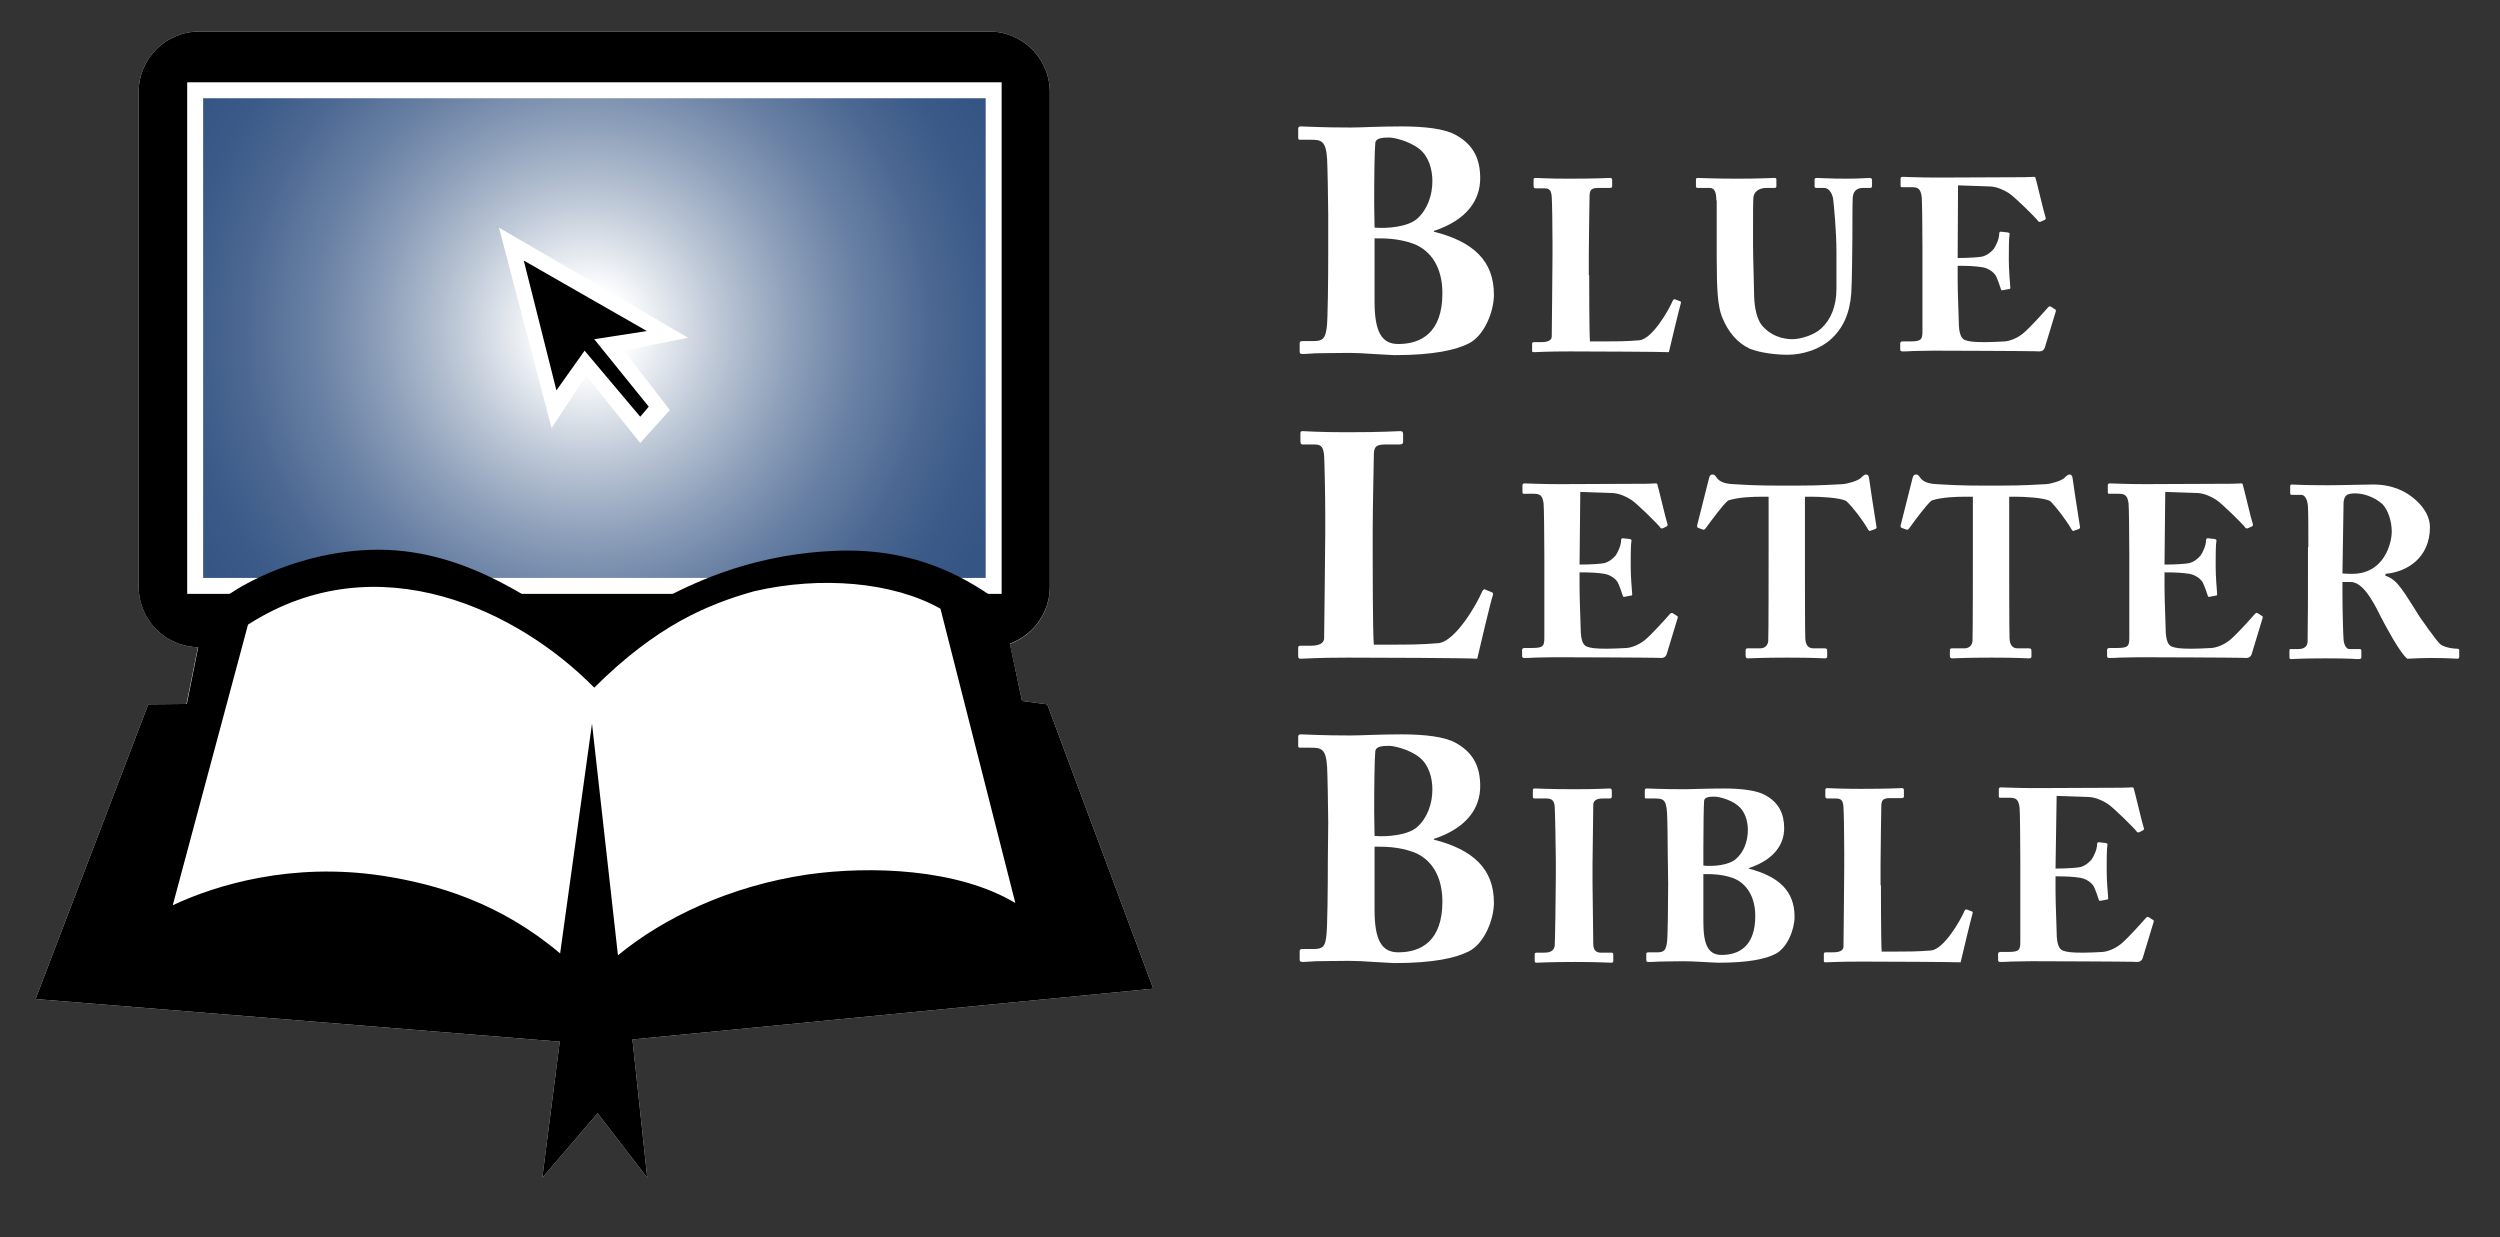
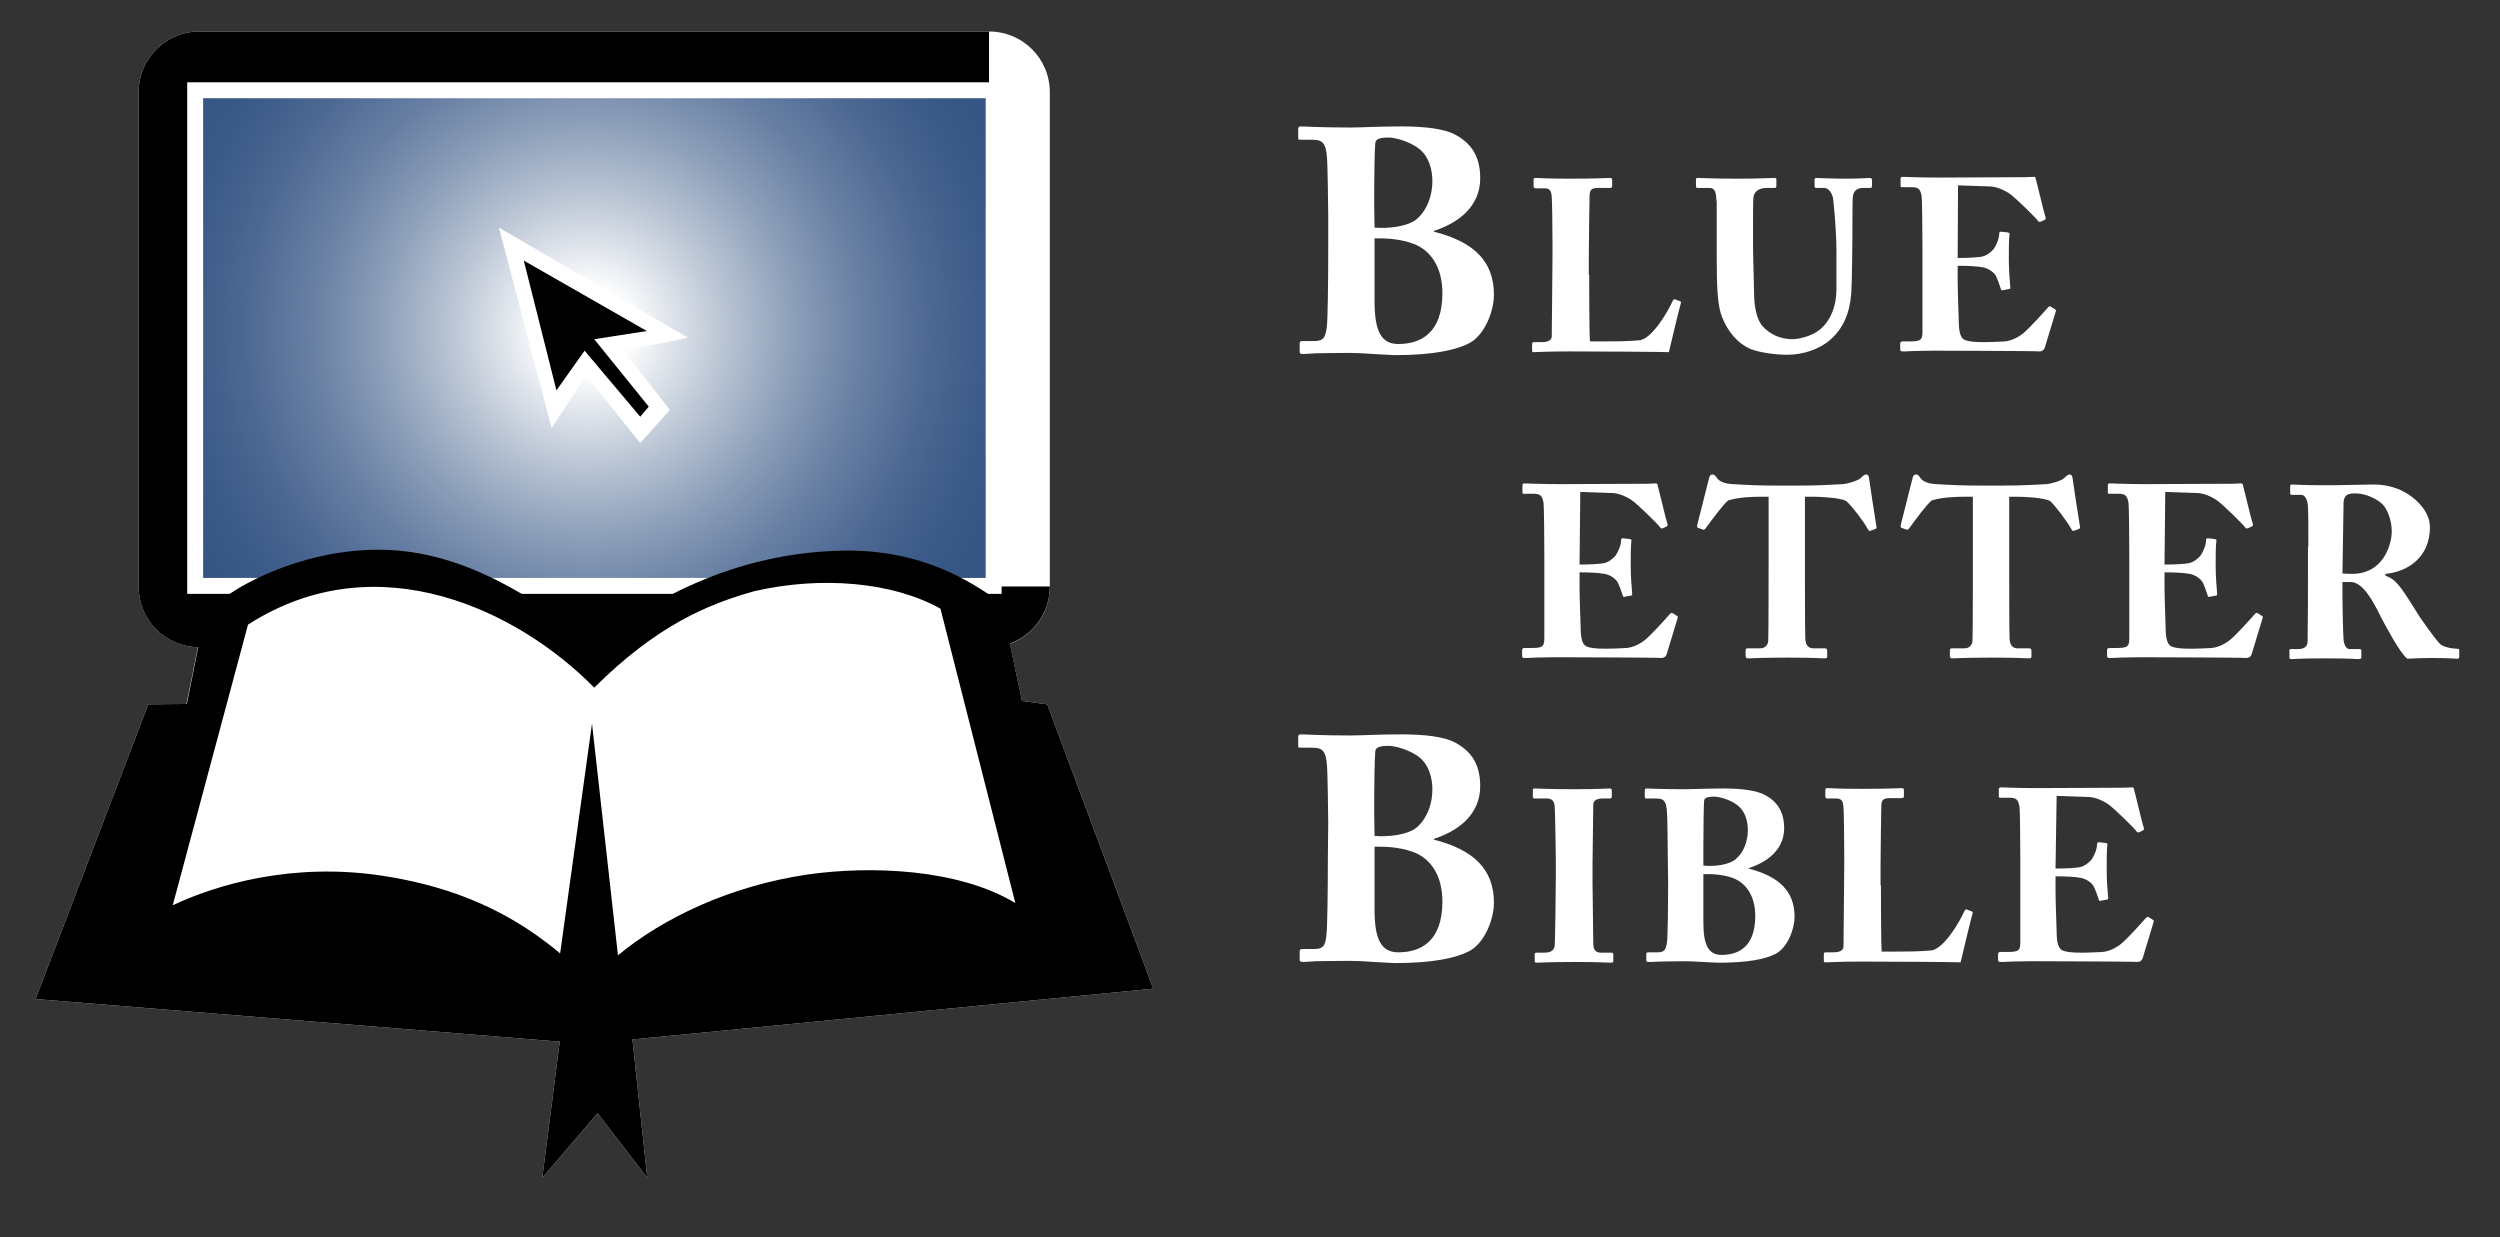
<svg xmlns="http://www.w3.org/2000/svg" version="1.1" id="Layer_2_1_" x="0px" y="0px" viewBox="0 0 674.4 333.7" style="enable-background:new 0 0 674.4 333.7;" xml:space="preserve">
  <rect x="0" y="0" width="674.4" height="333.7" fill="#333333" stroke="none" />
  <style type="text/css">
	.st0{fill:#FFFFFF;}
	.st1{fill:url(#SVGID_1_);}
</style>
  <path class="st0" d="M426.1,152.3c3,0,5.9-0.2,6.7-0.4c1.1-0.3,2-0.9,3-2c0.7-1,1.5-2.8,1.5-4.1c0-0.5,0.2-0.6,0.5-0.6l1.8,0.2  c0.3,0.1,0.6,0.1,0.5,0.5c-0.2,1.1-0.2,4.5-0.2,6.8c0,3,0.3,6.1,0.4,7.5c0.1,0.4-0.2,0.5-0.5,0.5l-1.6,0.3c-0.3,0.1-0.4-0.1-0.5-0.5  c-0.3-1-0.9-2.6-1.3-3.4c-0.7-1.2-2.3-2.1-3.6-2.3c-1.8-0.3-3.8-0.4-6.7-0.4v3.9c0,3.5,0.3,9.9,0.3,11.1c0,3.4,0.7,4.6,1.6,5  c1,0.4,2.2,0.6,5.5,0.6c1.1,0,3.9-0.1,5.3-0.2c1.3-0.1,3.3-0.8,5-2.2s5.4-5.5,6.7-7c0.3-0.3,0.5-0.3,0.7-0.2l1.1,0.7  c0.3,0.1,0.3,0.3,0.3,0.5l-3,9.9c-0.2,0.6-0.7,1-1.4,1c-0.3,0-1.8-0.1-6-0.1c-4.3,0-11.2-0.1-22.6-0.1c-2.4,0-4.3,0.1-5.6,0.1  c-1.4,0.1-2.2,0.1-2.8,0.1c-0.5,0-0.6-0.2-0.6-0.7v-1.4c0-0.4,0.2-0.6,0.7-0.6h2c3,0,3.3-0.5,3.3-2.8v-22c0-5.5-0.1-13.5-0.2-14.2  c-0.3-2.1-0.9-2.6-2.7-2.6H411c-0.3,0-0.3-0.2-0.3-0.7v-1.6c0-0.2,0.1-0.5,0.5-0.5c1.4,0,3.7,0.2,9.7,0.2l23.1-0.1  c1.1,0,2.3-0.1,2.6-0.1c0.3,0,0.5,0.1,0.5,0.3c0.3,0.9,2.4,9.9,2.7,10.6c0.1,0.3,0.1,0.5-0.2,0.7l-1,0.5c-0.3,0.1-0.6,0.1-0.8-0.3  c-0.3-0.5-6.2-6.4-7.8-7.4c-1.4-0.9-3.2-1.7-5-1.8l-8.7-0.3L426.1,152.3z" />
  <path class="st0" d="M477.3,134H475c-2.1,0-6,0.1-8.8,1c-1.4,1.1-4.3,5.1-6,7.4c-0.2,0.3-0.4,0.5-0.7,0.5l-1.4-0.5  c-0.3-0.1-0.3-0.4-0.3-0.6c0.7-2.8,2.9-11.4,3.2-12.7c0.2-0.9,0.5-1.1,1-1.1s0.7,0.3,1.2,1c0.7,0.9,2,1.5,4.3,1.6  c3.5,0.2,6.2,0.4,13.1,0.4h3.8c7.2,0,10-0.3,12.7-0.4c1.4-0.1,4-0.9,4.8-1.6c0.7-0.7,1.1-1,1.5-1c0.5,0,0.7,0.3,0.8,1  c0.2,1.4,1.4,9.6,2,13.1c0.1,0.3-0.1,0.5-0.3,0.6l-1.4,0.5c-0.3,0.1-0.4-0.1-0.7-0.6c-1.4-2.4-4-5.8-5.7-7.4c-1.6-1-7.5-1.2-9-1.2  h-2.2v18c0,0.9,0,19.3,0.1,20.3c0.1,1.6,0.7,2.6,2.2,2.6h3c0.6,0,0.7,0.2,0.7,0.7v1.5c0,0.3-0.1,0.5-0.7,0.5  c-0.7,0-2.8-0.2-10.1-0.2c-7,0-9.7,0.2-10.6,0.2c-0.5,0-0.6-0.3-0.6-0.8v-1.2c0-0.5,0.1-0.7,0.5-0.7h3.4c1.3,0,2.1-0.8,2.2-2  c0.1-1.4,0.1-21.6,0.1-22.8V134H477.3z" />
  <path class="st0" d="M532.2,134h-2.3c-2.1,0-6,0.1-8.8,1c-1.4,1.1-4.3,5.1-6,7.4c-0.2,0.3-0.4,0.5-0.7,0.5l-1.4-0.5  c-0.3-0.1-0.3-0.4-0.3-0.6c0.7-2.8,2.9-11.4,3.2-12.7c0.2-0.9,0.5-1.1,1-1.1s0.7,0.3,1.2,1c0.7,0.9,2,1.5,4.3,1.6  c3.5,0.2,6.2,0.4,13.1,0.4h3.8c7.2,0,10-0.3,12.7-0.4c1.4-0.1,4-0.9,4.8-1.6c0.7-0.7,1.1-1,1.5-1c0.5,0,0.7,0.3,0.8,1  c0.2,1.4,1.4,9.6,2,13.1c0.1,0.3-0.1,0.5-0.3,0.6l-1.4,0.5c-0.3,0.1-0.4-0.1-0.7-0.6c-1.4-2.4-4-5.8-5.6-7.4c-1.6-1-7.5-1.2-9-1.2  H542v18c0,0.9,0,19.3,0.1,20.3c0.1,1.6,0.7,2.6,2.2,2.6h3c0.6,0,0.7,0.2,0.7,0.7v1.5c0,0.3-0.1,0.5-0.7,0.5c-0.7,0-2.8-0.2-10.1-0.2  c-7,0-9.7,0.2-10.6,0.2c-0.5,0-0.6-0.3-0.6-0.8v-1.2c0-0.5,0.1-0.7,0.5-0.7h3.4c1.3,0,2.1-0.8,2.2-2c0.1-1.4,0.1-21.6,0.1-22.8  L532.2,134L532.2,134z" />
  <path class="st0" d="M583.9,152.3c3,0,5.9-0.2,6.7-0.4c1.1-0.3,2-0.9,3-2c0.7-1,1.5-2.8,1.5-4.1c0-0.5,0.2-0.6,0.5-0.6l1.8,0.2  c0.3,0.1,0.6,0.1,0.5,0.5c-0.2,1.1-0.2,4.5-0.2,6.8c0,3,0.3,6.1,0.4,7.5c0.1,0.4-0.2,0.5-0.5,0.5L596,161c-0.3,0.1-0.4-0.1-0.5-0.5  c-0.3-1-0.9-2.6-1.3-3.4c-0.7-1.2-2.3-2.1-3.6-2.3c-1.8-0.3-3.8-0.4-6.7-0.4v3.9c0,3.5,0.3,9.9,0.3,11.1c0,3.4,0.7,4.6,1.6,5  c1,0.4,2.2,0.6,5.5,0.6c1.1,0,3.9-0.1,5.3-0.2c1.3-0.1,3.3-0.8,5-2.2s5.4-5.5,6.7-7c0.3-0.3,0.5-0.3,0.7-0.2l1.1,0.7  c0.3,0.1,0.3,0.3,0.3,0.5l-3,9.9c-0.2,0.6-0.7,1-1.4,1c-0.3,0-1.8-0.1-6-0.1c-4.3,0-11.2-0.1-22.6-0.1c-2.4,0-4.3,0.1-5.6,0.1  c-1.4,0.1-2.2,0.1-2.8,0.1c-0.5,0-0.6-0.2-0.6-0.7v-1.4c0-0.4,0.2-0.6,0.7-0.6h2c3,0,3.3-0.5,3.3-2.8v-22c0-5.5-0.1-13.5-0.2-14.2  c-0.3-2.1-0.9-2.6-2.7-2.6h-2.6c-0.3,0-0.3-0.2-0.3-0.7v-1.6c0-0.2,0.1-0.5,0.5-0.5c1.4,0,3.7,0.2,9.7,0.2l23.1-0.1  c1.1,0,2.3-0.1,2.6-0.1s0.5,0.1,0.5,0.3c0.3,0.9,2.4,9.9,2.7,10.6c0.1,0.3,0.1,0.5-0.2,0.7l-1.1,0.5c-0.3,0.1-0.6,0.1-0.8-0.3  c-0.3-0.5-6.2-6.4-7.8-7.4c-1.4-0.9-3.2-1.7-5-1.8l-8.7-0.3L583.9,152.3z" />
  <path class="st0" d="M622.7,147.6c0-4.9,0-9.1-0.1-10.8c-0.1-2.2-0.9-3.3-1.8-3.3h-2.6c-0.3,0-0.4-0.2-0.4-0.5v-1.8  c0-0.3,0.1-0.5,0.4-0.5c0.6,0,2.6,0.2,9.8,0.2c3.7,0,9.5-0.2,12.2-0.2c5.1,0,8.9,1.8,11.6,4.3c2.4,2.2,3.7,4.7,3.7,7.2  c0,8.3-6.2,12.1-12,12.6v0.5c2,0.7,3.1,1.9,4.3,3.5c0.9,1.1,4.5,6.9,5,7.7c0.4,0.6,3.9,5.6,5.3,7.1c0.8,0.9,3.3,1.4,4.8,1.4  c0.5,0,0.5,0.3,0.5,0.5v1.6c0,0.4-0.1,0.6-0.5,0.6c-0.5,0-2.2-0.2-7.3-0.2c-1.9,0-4.3,0.1-6.2,0.2c-2-1.5-6-9.1-7.2-11.4  c-2.2-4.5-4.9-9.3-8.1-9.3h-2.2v3.4c0,3.9,0.2,11.2,0.3,12.1c0.1,1.4,0.7,2.6,1.6,2.6h2.7c0.5,0,0.5,0.2,0.5,0.5v1.6  c0,0.5-0.1,0.6-1.1,0.6c-0.1,0-1.7-0.2-8.6-0.2c-7,0-8.5,0.2-9.2,0.2c-0.5,0-0.5-0.2-0.5-0.7v-1.5c0-0.3,0-0.5,0.3-0.5h2  c1.4,0,2.6-0.5,2.6-2.1c0.1-6.5,0.1-12.7,0.1-18.9v-6.5L622.7,147.6L622.7,147.6z M631.9,154.7c1.2,0.1,2,0.1,2.6,0.1  c8.7,0,10.7-8.3,10.7-11.4c0-3-1.1-5.9-2.5-7.4c-2.4-2.1-5.3-2.9-7.3-2.9c-1.1,0-2,0.1-2.5,0.6c-0.4,0.3-0.6,1-0.7,1.8L631.9,154.7z  " />
-   <path class="st0" d="M370.3,150.5c0,1.5,0,20,0.3,23.4h4.9c4,0,7.9,0,12.5-0.4s10.5-10.7,11.8-13.9c0.3-0.5,0.5-0.8,1-0.5l1.7,0.7  c0.3,0.2,0.3,0.3,0.2,0.8c-0.3,0.6-3.7,14.8-4.2,17.1c-2.2-0.2-27-0.3-34.9-0.3c-8.5,0-11.6,0.3-12.7,0.3c-0.6,0-0.7-0.2-0.7-0.8  v-2.1c0-0.4,0.1-0.6,0.6-0.6h2.7c3.2,0,3.7-1.2,3.7-2.1c0-1.6,0.3-23,0.3-28.3V139c0-5.5-0.2-14.6-0.3-16c-0.2-2.2-0.6-3.1-2.6-3.1  h-3.2c-0.5,0-0.6-0.4-0.6-0.9v-2.1c0-0.4,0.1-0.6,0.6-0.6c0.9,0,4,0.3,11.9,0.3c10,0,13.7-0.3,14.4-0.3c0.7,0,0.8,0.3,0.8,0.9v2  c0,0.4-0.2,0.7-0.9,0.7h-4c-2.7,0-3,0.9-3,3.2c0,1.1-0.3,14.1-0.3,20.1L370.3,150.5L370.3,150.5z" />
  <g>
    <path class="st0" d="M419.7,231.9c0-1.6-0.2-13.4-0.3-14.3c-0.1-1.6-0.8-2.2-2.2-2.2H414c-0.3,0-0.5-0.1-0.5-0.4v-1.9   c0-0.3,0.2-0.4,0.5-0.4c0.8,0,4.1,0.2,10.6,0.2c6.7,0,8.8-0.2,9.7-0.2c0.3,0,0.5,0.2,0.5,0.6v1.6c0,0.3-0.2,0.5-0.5,0.5h-1.9   c-1.6,0-2.6,0.5-2.6,1.7c0,0.7-0.2,15.2-0.2,16v5.1c0,0.7,0.2,15.8,0.2,16.4c0,2,1,2.4,2.2,2.4h2.7c0.3,0,0.5,0.1,0.5,0.5v1.8   c0,0.3-0.2,0.4-0.6,0.4c-0.8,0-3.4-0.2-9.7-0.2c-6.9,0-9.7,0.2-10.4,0.2c-0.3,0-0.5-0.1-0.5-0.5v-1.8c0-0.3,0.2-0.4,0.5-0.4h1.9   c1.3,0,2.7-0.2,3-1.8c0.1-1,0.3-15.2,0.3-18.7V231.9z" />
    <path class="st0" d="M449.9,230.8c0-2.4-0.1-10.4-0.2-11.5c-0.2-3.8-1.2-3.9-3.4-3.9h-2.1c-0.5,0-0.5-0.1-0.5-0.6v-1.5   c0-0.4,0.1-0.6,0.5-0.6c0.9,0,4,0.2,10.3,0.2c2.1,0,6-0.2,10.5-0.2c4.7,0,8.9,0.5,11.2,1.8c3.7,2,5.1,5.1,5.1,8.9   c0,4.3-2.6,8.5-9.6,10.8v0.1c8.1,2.1,12.4,6,12.4,13c0,3.5-2,8.4-5.1,10c-2.7,1.4-7.3,2.4-15.4,2.4c-0.6,0-2.3-0.1-4.1-0.2   c-1.9-0.1-3.9-0.2-5.2-0.2c-3.3,0-5.5,0.1-6.9,0.1c-1.4,0.1-2.1,0.1-2.6,0.1c-0.7,0-0.7-0.2-0.7-0.7v-1.4c0-0.4,0.1-0.5,0.7-0.5   h2.3c2,0,2.3-0.8,2.6-2.8c0.2-1.5,0.3-10.2,0.3-15.6L449.9,230.8L449.9,230.8z M459.5,233.5c2.7,0.3,6.9-0.1,8.8-1.8   c2.2-1.9,3.2-4.9,3.2-7.8c0-2.5-0.8-5.1-2.7-6.6c-2.2-1.8-5.5-2.4-6.2-2.4c-1.4,0-2.8,0.1-2.9,1.1c-0.1,1.3-0.2,7-0.2,12.5   L459.5,233.5L459.5,233.5z M459.5,248.8c0,6.2,1.4,8.8,4.9,8.8c4.7,0,9.1-2.3,9.1-10.5c0-5.3-2.4-8.8-5.9-10.2   c-3.3-1.2-6.4-1.1-8.1-1.1V248.8z" />
    <path class="st0" d="M507.4,238.8c0,1.1,0,15.3,0.2,17.9h3.7c3.1,0,6,0,9.6-0.3c3.5-0.3,8-8.2,9-10.6c0.2-0.4,0.4-0.6,0.8-0.4   l1.3,0.5c0.2,0.1,0.2,0.2,0.1,0.6c-0.2,0.5-2.8,11.3-3.2,13.1c-1.7-0.1-20.6-0.2-26.7-0.2c-6.5,0-8.9,0.2-9.7,0.2   c-0.5,0-0.5-0.1-0.5-0.6v-1.6c0-0.3,0.1-0.5,0.5-0.5h2c2.4,0,2.8-0.9,2.8-1.6c0-1.2,0.2-17.6,0.2-21.6V230c0-4.2-0.1-11.2-0.2-12.2   c-0.1-1.7-0.5-2.4-2-2.4h-2.4c-0.4,0-0.5-0.3-0.5-0.7v-1.6c0-0.3,0.1-0.5,0.5-0.5c0.7,0,3.1,0.2,9.1,0.2c7.7,0,10.4-0.2,11-0.2   c0.5,0,0.6,0.2,0.6,0.7v1.5c0,0.3-0.1,0.5-0.7,0.5h-3.1c-2,0-2.3,0.7-2.3,2.4c0,0.9-0.2,10.8-0.2,15.4v5.7L507.4,238.8L507.4,238.8   z" />
    <path class="st0" d="M554.5,234.3c3,0,5.9-0.2,6.7-0.4c1.1-0.3,2-0.9,3-2c0.7-1,1.5-2.8,1.5-4.1c0-0.5,0.2-0.6,0.5-0.6l1.8,0.2   c0.3,0.1,0.6,0.1,0.5,0.5c-0.2,1.1-0.2,4.5-0.2,6.8c0,3,0.3,6.1,0.4,7.5c0.1,0.4-0.2,0.5-0.5,0.5l-1.6,0.3   c-0.3,0.1-0.4-0.1-0.5-0.5c-0.3-1-0.9-2.6-1.3-3.4c-0.7-1.2-2.3-2.1-3.6-2.3c-1.8-0.3-3.8-0.4-6.7-0.4v3.9c0,3.5,0.3,9.9,0.3,11.1   c0,3.4,0.7,4.6,1.6,5c1,0.4,2.2,0.6,5.5,0.6c1.1,0,3.9-0.1,5.3-0.2c1.3-0.1,3.3-0.8,5-2.2c1.7-1.4,5.4-5.5,6.7-7   c0.3-0.3,0.5-0.3,0.7-0.2l1.1,0.7c0.3,0.1,0.3,0.3,0.3,0.5l-3,9.9c-0.2,0.6-0.7,1-1.4,1c-0.3,0-1.8-0.1-6-0.1   c-4.3,0-11.2-0.1-22.6-0.1c-2.4,0-4.3,0.1-5.6,0.1c-1.4,0.1-2.2,0.1-2.8,0.1c-0.5,0-0.6-0.2-0.6-0.7v-1.4c0-0.4,0.2-0.6,0.7-0.6h2   c3,0,3.3-0.5,3.3-2.8v-22c0-5.5-0.1-13.5-0.2-14.2c-0.3-2.1-0.9-2.6-2.7-2.6h-2.6c-0.3,0-0.3-0.2-0.3-0.7v-1.6   c0-0.2,0.1-0.5,0.5-0.5c1.4,0,3.7,0.2,9.7,0.2l23.1-0.1c1.1,0,2.3-0.1,2.6-0.1s0.5,0.1,0.5,0.3c0.3,0.9,2.4,9.9,2.7,10.6   c0.1,0.3,0.1,0.5-0.2,0.7l-1,0.5c-0.3,0.1-0.6,0.1-0.8-0.3c-0.3-0.5-6.2-6.4-7.8-7.4c-1.4-0.9-3.2-1.7-5-1.8l-8.7-0.3L554.5,234.3z   " />
    <path class="st0" d="M358.3,221.9c0-3.2-0.2-13.7-0.3-15c-0.3-5-1.6-5.2-4.5-5.2h-2.7c-0.6,0-0.6-0.1-0.6-0.8v-2   c0-0.5,0.1-0.8,0.7-0.8c1.1,0,5.2,0.3,13.4,0.3c2.7,0,7.9-0.3,13.7-0.3c6.2,0,11.7,0.6,14.7,2.3c4.9,2.7,6.6,6.6,6.6,11.7   c0,5.7-3.4,11.2-12.5,14.2v0.2c10.6,2.7,16.2,7.9,16.2,17c0,4.6-2.6,11-6.7,13.1c-3.5,1.8-9.5,3.2-20.2,3.2c-0.8,0-3-0.2-5.4-0.3   c-2.5-0.2-5.2-0.3-6.8-0.3c-4.3,0-7.1,0.1-9,0.1c-1.8,0.1-2.8,0.2-3.4,0.2c-0.9,0-0.9-0.3-0.9-0.9v-1.9c0-0.5,0.1-0.7,0.9-0.7h3   c2.6,0,3-1,3.3-3.6c0.3-2,0.4-13.3,0.4-20.4L358.3,221.9L358.3,221.9z M370.8,225.5c3.5,0.3,9-0.2,11.5-2.4   c2.8-2.5,4.1-6.4,4.1-10.1c0-3.3-1-6.7-3.5-8.7c-2.9-2.3-7.1-3.1-8.1-3.1c-1.8,0-3.7,0.1-3.8,1.5c-0.2,1.7-0.3,9.2-0.3,16.3   L370.8,225.5L370.8,225.5z M370.8,245.4c0,8.2,1.9,11.5,6.4,11.5c6.1,0,11.9-3,11.9-13.7c0-7-3.1-11.5-7.7-13.3   c-4.3-1.6-8.4-1.5-10.6-1.5L370.8,245.4L370.8,245.4z" />
  </g>
  <g>
    <path class="st0" d="M428.7,74.2c0,1.1,0,15.3,0.2,17.9h3.7c3.1,0,6,0,9.6-0.3c3.5-0.3,8-8.2,9-10.6c0.2-0.4,0.4-0.6,0.8-0.4   l1.3,0.5c0.2,0.1,0.2,0.2,0.1,0.6c-0.2,0.5-2.8,11.3-3.2,13.1c-1.7-0.1-20.6-0.2-26.7-0.2c-6.5,0-8.9,0.2-9.7,0.2   c-0.5,0-0.5-0.1-0.5-0.6v-1.6c0-0.3,0.1-0.5,0.5-0.5h2c2.4,0,2.8-0.9,2.8-1.6c0-1.2,0.2-17.6,0.2-21.6v-3.7   c0-4.2-0.1-11.2-0.2-12.2c-0.1-1.7-0.5-2.4-2-2.4h-2.4c-0.4,0-0.5-0.3-0.5-0.7v-1.6c0-0.3,0.1-0.5,0.5-0.5c0.7,0,3.1,0.2,9.1,0.2   c7.7,0,10.4-0.2,11-0.2c0.5,0,0.6,0.2,0.6,0.7v1.5c0,0.3-0.1,0.5-0.7,0.5h-3.1c-2,0-2.3,0.7-2.3,2.4c0,0.9-0.2,10.8-0.2,15.4v5.7   H428.7z" />
    <path class="st0" d="M463,54.1c0-2.3-0.5-3.4-1.8-3.4H458c-0.4,0-0.5-0.1-0.5-0.6v-1.6c0-0.4,0.1-0.5,0.6-0.5   c0.7,0,3.9,0.2,10.8,0.2c5.8,0,8.9-0.2,9.7-0.2c0.5,0,0.6,0.1,0.6,0.5v1.7c0,0.3-0.1,0.5-0.5,0.5h-2.2c-2.2,0-3.4,1.2-3.5,2.6   c-0.1,0.7-0.1,5.2-0.1,8.5v4.3c0,3.5,0.3,11.8,0.3,13.9c0.1,3,0.7,6,2.1,7.8c2.2,2.6,5.3,3.7,8.2,3.7c2.4,0,6-1.2,7.8-2.9   c2.6-2.4,4.1-6,4.1-10.7v-10c0-5.5-0.7-12.7-0.9-14.3c-0.3-1.7-1.3-2.9-2.4-2.9H490c-0.4,0-0.5-0.2-0.5-0.5v-1.7   c0-0.3,0.1-0.5,0.5-0.5c0.7,0,3.7,0.2,8.1,0.2c3.5,0,5.7-0.2,6.2-0.2c0.6,0,0.7,0.3,0.7,0.6V50c0,0.4-0.1,0.7-0.4,0.7h-2   c-2.5,0-2.7,1.8-2.8,2.5c-0.1,0.9-0.1,10-0.1,10.9c0,0.9-0.1,12.4-0.3,15c-0.4,5.4-2.2,9.5-5.6,12.5c-2.9,2.6-7.4,4.1-11.6,4.1   c-3.1,0-7.3-0.5-10.1-1.6c-3.2-1.4-6-4.5-7.6-8.7c-1.1-2.8-1.4-7.2-1.4-15.8V54.1H463z" />
    <path class="st0" d="M528.1,69.6c3,0,5.9-0.2,6.7-0.4c1.1-0.3,2-0.9,3-2c0.7-1,1.5-2.8,1.5-4.1c0-0.5,0.2-0.6,0.5-0.6l1.8,0.2   c0.3,0.1,0.6,0.1,0.5,0.5c-0.2,1.1-0.2,4.5-0.2,6.8c0,3,0.3,6.1,0.4,7.5c0.1,0.4-0.2,0.5-0.5,0.5l-1.6,0.3   c-0.3,0.1-0.4-0.1-0.5-0.5c-0.3-1-0.9-2.6-1.3-3.4c-0.7-1.2-2.3-2.1-3.6-2.3c-1.8-0.3-3.8-0.4-6.7-0.4v3.9c0,3.5,0.3,9.9,0.3,11.1   c0,3.4,0.7,4.6,1.6,5c1,0.4,2.2,0.6,5.5,0.6c1.1,0,3.9-0.1,5.3-0.2c1.3-0.1,3.3-0.8,5-2.2c1.7-1.4,5.4-5.5,6.7-7   c0.3-0.3,0.5-0.3,0.7-0.2l1.1,0.7c0.3,0.1,0.3,0.3,0.3,0.5l-3,9.9c-0.2,0.6-0.7,1-1.4,1c-0.3,0-1.8-0.1-6-0.1   c-4.3,0-11.2-0.1-22.6-0.1c-2.4,0-4.3,0.1-5.6,0.1c-1.4,0.1-2.2,0.1-2.8,0.1c-0.5,0-0.6-0.2-0.6-0.7v-1.4c0-0.4,0.2-0.6,0.7-0.6h2   c3,0,3.3-0.5,3.3-2.8v-22c0-5.5-0.1-13.5-0.2-14.2c-0.3-2.1-0.9-2.6-2.7-2.6H513c-0.3,0-0.3-0.2-0.3-0.7v-1.6   c0-0.2,0.1-0.5,0.5-0.5c1.4,0,3.7,0.2,9.7,0.2l23.1-0.1c1.1,0,2.3-0.1,2.6-0.1s0.5,0.1,0.5,0.3c0.3,0.9,2.4,9.9,2.7,10.6   c0.1,0.3,0.1,0.5-0.2,0.7l-1.1,0.5c-0.3,0.1-0.6,0.1-0.8-0.3c-0.3-0.5-6.2-6.4-7.8-7.4c-1.4-0.9-3.2-1.7-5-1.8l-8.7-0.3L528.1,69.6   z" />
    <path class="st0" d="M358.3,57.9c0-3.2-0.2-13.7-0.3-15c-0.3-5-1.6-5.2-4.5-5.2h-2.7c-0.6,0-0.6-0.1-0.6-0.8v-2   c0-0.5,0.1-0.8,0.7-0.8c1.1,0,5.2,0.3,13.4,0.3c2.7,0,7.9-0.3,13.7-0.3c6.2,0,11.7,0.6,14.7,2.3c4.9,2.7,6.6,6.6,6.6,11.7   c0,5.7-3.4,11.2-12.5,14.2v0.2c10.7,2.7,16.2,7.9,16.2,17c0,4.6-2.6,11-6.7,13.1c-3.5,1.8-9.5,3.2-20.2,3.2c-0.8,0-3-0.2-5.4-0.3   c-2.5-0.2-5.2-0.3-6.8-0.3c-4.3,0-7.1,0.1-9,0.1c-1.8,0.1-2.7,0.2-3.4,0.2c-0.9,0-0.9-0.3-0.9-0.9v-1.9c0-0.5,0.1-0.7,0.9-0.7h3   c2.6,0,3-1,3.4-3.6c0.3-2,0.4-13.3,0.4-20.4L358.3,57.9L358.3,57.9z M370.8,61.4c3.5,0.3,9-0.2,11.5-2.4c2.8-2.5,4.1-6.4,4.1-10.1   c0-3.3-1-6.7-3.5-8.7c-2.9-2.3-7.1-3.1-8.1-3.1c-1.8,0-3.7,0.1-3.8,1.5c-0.2,1.7-0.3,9.2-0.3,16.3L370.8,61.4L370.8,61.4z    M370.8,81.3c0,8.2,1.9,11.5,6.4,11.5c6.1,0,11.9-3,11.9-13.7c0-7-3.1-11.5-7.7-13.3c-4.3-1.6-8.4-1.5-10.6-1.5L370.8,81.3   L370.8,81.3z" />
  </g>
  <g>
    <path class="st0" d="M311.1,266.7L282.5,190l-6.8-0.9l-3.3-15.4c6.3-2.3,10.8-8.3,10.8-15.4V24.9c0-9.1-7.3-16.4-16.4-16.4h-213   c-9.1,0-16.4,7.3-16.4,16.4v133.3c0,8.9,7.1,16.2,16,16.4l-3.1,15.3L40,190L9.6,269.5L151,281l-4.7,36.7l14.9-17.4l13.4,17.4   l-4-37.3L311.1,266.7z" />
-     <path d="M283.2,158.2c0,9.1-7.3,16.4-16.4,16.4h-213c-9.1,0-16.4-7.3-16.4-16.4V24.9c0-9.1,7.3-16.4,16.4-16.4h213   c9.1,0,16.4,7.3,16.4,16.4V158.2z" />
+     <path d="M283.2,158.2c0,9.1-7.3,16.4-16.4,16.4h-213c-9.1,0-16.4-7.3-16.4-16.4V24.9c0-9.1,7.3-16.4,16.4-16.4h213   V158.2z" />
    <radialGradient id="SVGID_1_" cx="-4.597" cy="-256.25" r="117.415" gradientTransform="matrix(1.033 0 0 1.035 163.16 354.276)" gradientUnits="userSpaceOnUse">
      <stop offset="0" style="stop-color:#FFFFFF" />
      <stop offset="9.099999e-02" style="stop-color:#FFFFFF" />
      <stop offset="0.102" style="stop-color:#FBFCFD" />
      <stop offset="0.282" style="stop-color:#C0CAD8" />
      <stop offset="0.455" style="stop-color:#8EA0BA" />
      <stop offset="0.617" style="stop-color:#677FA3" />
      <stop offset="0.766" style="stop-color:#4C6892" />
      <stop offset="0.897" style="stop-color:#3B5A88" />
      <stop offset="0.995" style="stop-color:#355584" />
      <stop offset="1" style="stop-color:#355584" />
    </radialGradient>
    <polygon class="st1" points="268,158.1 52.6,158.1 52.6,24.4 268,24.4  " />
    <path class="st0" d="M185.6,91.1l-51-29.7l14.2,54.1l9.3-14.2l14.6,18.2l8-8.9l-12.4-16L185.6,91.1z M175,109.7l-2.2,2.7   l-15.1-17.7l-7.5,10.6l-8.9-35l33.2,19.1l-14.2,2.2L175,109.7z" />
    <polygon points="174.5,89.3 141.3,70.3 150.1,105.3 157.7,94.6 172.7,112.4 175,109.7 160.3,91.5  " />
    <path class="st0" d="M268,160.2H50.5v-138h219.7v138H268z M54.8,155.9h211.1V26.5H54.8V155.9z" />
    <g>
      <path d="M40,190L9.6,269.5L151,281l-4.7,36.7l14.9-17.4l13.4,17.4l-4-37.3l140.5-13.7L282.5,190l-6.8-0.9l-5.6-26.4    c-8.3-6-22.2-15.1-44.9-14.1c-16.9,0.7-39.2,5.5-64.8,24.9c-14.3-10.3-34-25.2-58.2-25.2C77.9,148.2,56.2,162,55,167l-4.6,22.9    L40,190z" />
      <path class="st0" d="M66.9,168.5l-20.3,75.7c11.9-5.6,32.2-11.6,56.3-8c15.1,2.3,32.1,7.4,48.2,21l8.6-62l7,62.5    c12.1-10,30.1-18.7,51.2-21.8c16.9-2.4,40.5-1.6,56,7.7l-20.2-79.4c-12.8-7.2-32.2-8.9-50.3-4.7c-12.4,3.5-26.1,9.1-43.1,26    C140.3,165.1,102.1,145.9,66.9,168.5z" />
    </g>
  </g>
</svg>